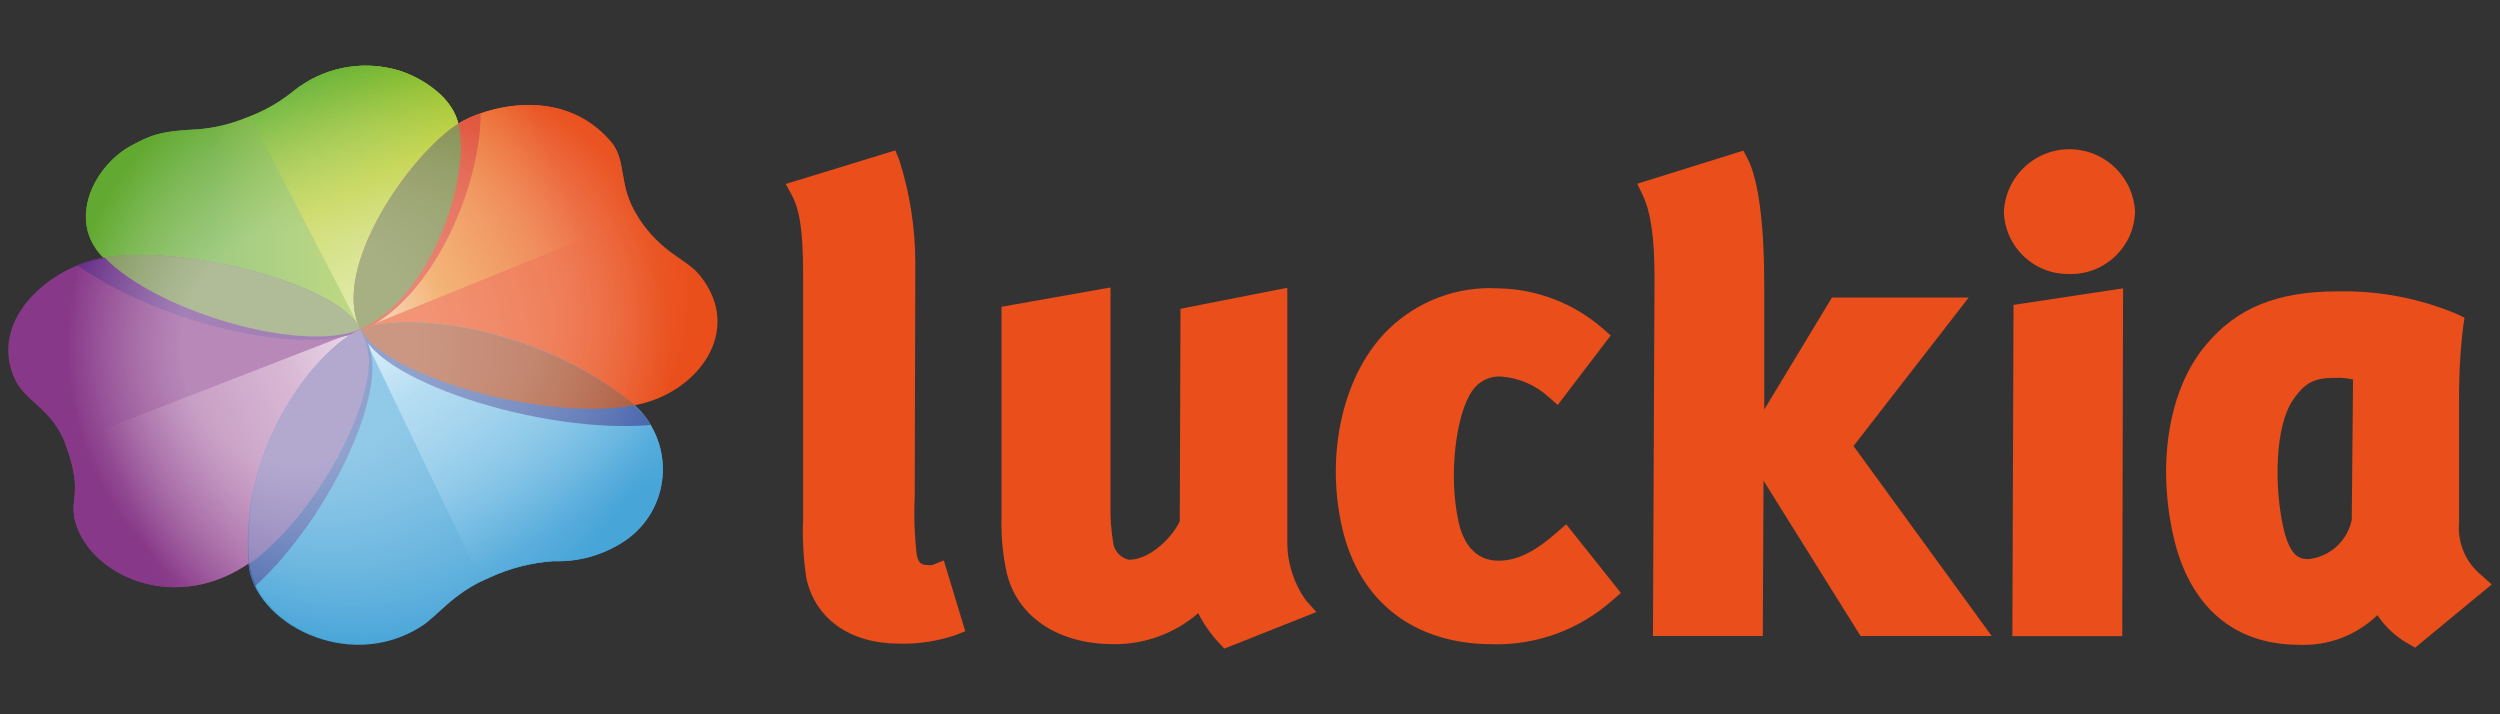
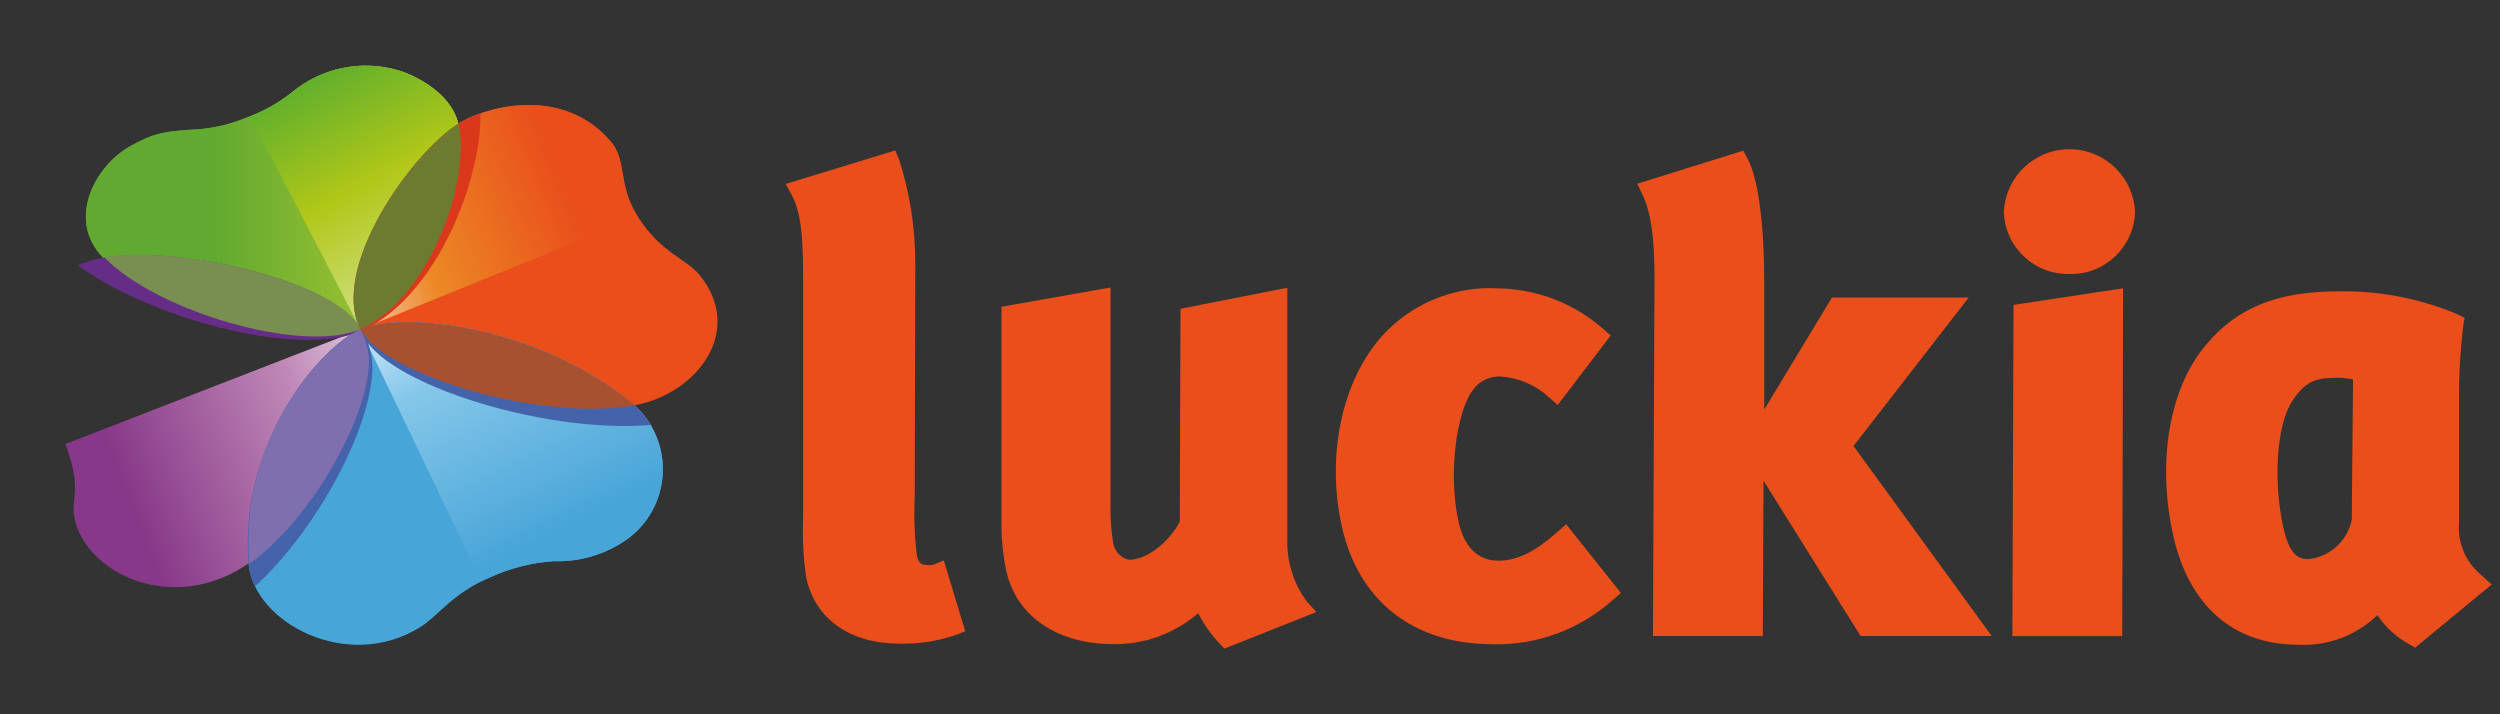
<svg xmlns="http://www.w3.org/2000/svg" height="160" id="luckia" viewBox="0 0 560 160" width="560">
  <rect x="0" y="0" width="560" height="160" fill="#333333" stroke="none" />
  <defs>
    <style>
      .cls-1 {
        clip-path: url(#clippath);
      }

      .cls-2 {
        fill: none;
      }

      .cls-2, .cls-3, .cls-4, .cls-5, .cls-6, .cls-7, .cls-8, .cls-9, .cls-10, .cls-11, .cls-12, .cls-13, .cls-14, .cls-15, .cls-16, .cls-17, .cls-18, .cls-19, .cls-20, .cls-21 {
        stroke-width: 0px;
      }

      .cls-3 {
        fill: url(#radial-gradient-2);
      }

      .cls-3, .cls-4 {
        isolation: isolate;
      }

      .cls-3, .cls-22 {
        opacity: .4;
      }

      .cls-4 {
        opacity: .3;
      }

      .cls-4, .cls-6 {
        fill: url(#radial-gradient);
      }

      .cls-5 {
        fill: url(#linear-gradient);
      }

      .cls-23 {
        clip-path: url(#clippath-1);
      }

      .cls-24 {
        clip-path: url(#clippath-4);
      }

      .cls-25 {
        clip-path: url(#clippath-3);
      }

      .cls-26 {
        clip-path: url(#clippath-2);
      }

      .cls-27 {
        clip-path: url(#clippath-7);
      }

      .cls-28 {
        clip-path: url(#clippath-6);
      }

      .cls-29 {
        clip-path: url(#clippath-5);
      }

      .cls-7 {
        fill: url(#linear-gradient-4);
      }

      .cls-8 {
        fill: url(#linear-gradient-2);
      }

      .cls-9 {
        fill: url(#linear-gradient-3);
      }

      .cls-10 {
        fill: url(#linear-gradient-5);
      }

      .cls-11 {
        fill: #798f52;
      }

      .cls-12 {
        fill: #48a5d8;
      }

      .cls-13 {
        fill: #5faf2d;
      }

      .cls-14 {
        fill: #6d7b31;
      }

      .cls-15 {
        fill: #873888;
      }

      .cls-16 {
        fill: #4563ab;
      }

      .cls-17 {
        fill: #db371b;
      }

      .cls-18 {
        fill: #a85130;
      }

      .cls-19 {
        fill: #806faf;
      }

      .cls-20 {
        fill: #662d86;
      }

      .cls-21 {
        fill: #e94e1b;
      }
    </style>
    <clipPath id="clippath">
      <path class="cls-2" d="M80.71,73.79c1.19,2.17,1.86,4.59,1.97,7.06,0,13.06-13.29,35.77-26.71,45.16-16.13,11.32-34.45,3.52-38.71-7.9-2.32-6.45,1.71-6.68-2.45-18.22-3.23-8.81-9.45-9.68-11.81-15.68-5.19-12.9,8.16-24.39,20.19-26.48,17.87-3.03,52.96,5.81,57.51,16.06Z" />
    </clipPath>
    <linearGradient gradientTransform="translate(-590.64 1387.55) rotate(68.79) scale(3.07 -2.46)" gradientUnits="userSpaceOnUse" id="linear-gradient" x1="-312.98" x2="-312.98" y1="416.01" y2="447.52">
      <stop offset=".2" stop-color="#873888" />
      <stop offset=".76" stop-color="#bf88b7" />
      <stop offset="1" stop-color="#dec3dc" />
    </linearGradient>
    <clipPath id="clippath-1">
      <path class="cls-2" d="M80.77,73.76c9.68-4.06,39.61-.97,61.29,16.97,7.95,7.15,8.6,19.38,1.45,27.33-.84.93-1.77,1.78-2.77,2.54-4.85,3.51-10.73,5.31-16.71,5.1-4.94.34-9.79,1.57-14.29,3.64-8.55,3.68-11.52,8.58-15.55,11.1-16.42,10.29-37.35-1.06-38.51-14.13-2.26-27.64,16.51-49,25.09-52.54Z" />
    </clipPath>
    <linearGradient gradientTransform="translate(-243.01 710.3) rotate(-26) scale(3.65 -2.39) skewX(-.02)" gradientUnits="userSpaceOnUse" id="linear-gradient-2" x1="163.03" x2="163.03" y1="149.66" y2="179.88">
      <stop offset=".17" stop-color="#48a5d8" />
      <stop offset=".75" stop-color="#85c7ea" />
      <stop offset="1" stop-color="#cae7f6" />
    </linearGradient>
    <clipPath id="clippath-2">
      <path class="cls-2" d="M80.64,73.63c-6.64-13.68,11.35-39.16,22.03-45.93,5.55-3.52,23-8.9,34.09,3.94,3.81,4.45,1.48,9.68,6.13,16.93,5.35,8.29,10.81,9.29,13.9,13.13,10.03,12.52-.71,26.38-14.35,29.03-20.42,4-56.71-6.61-61.8-17.1Z" />
    </clipPath>
    <linearGradient gradientTransform="translate(0 162) scale(1 -1)" gradientUnits="userSpaceOnUse" id="linear-gradient-3" x1="145.06" x2="73.25" y1="135.56" y2="106.56">
      <stop offset=".29" stop-color="#e94e1b" />
      <stop offset=".75" stop-color="#ec8825" />
      <stop offset="1" stop-color="#f5c6a8" />
    </linearGradient>
    <linearGradient gradientTransform="translate(0 162) scale(1 -1)" gradientUnits="userSpaceOnUse" id="linear-gradient-4" x1="19.22" x2="103.21" y1="116.9" y2="116.9">
      <stop offset=".34" stop-color="#61a930" />
      <stop offset="1" stop-color="#bccf33" />
    </linearGradient>
    <clipPath id="clippath-3">
      <path class="cls-2" d="M54.97,26.44c3.83-1.34,7.41-3.33,10.58-5.87,6.58-5.4,15.4-7.21,23.58-4.84,3.55,1,11.9,5,13.52,11.97,3.03,12.26-6.23,39.19-21.77,46.09-12.9,5.77-46.09-3.94-57.83-16.13-8.29-8.58-1.65-20.8,6.45-25.09,4.03-2.13,6.03-3.23,14.97-3.61,3.61-.31,7.16-1.16,10.52-2.52Z" />
    </clipPath>
    <linearGradient gradientTransform="translate(-1660.63 -671.8) rotate(151.49) scale(3.16 -1.73) skewX(-.07)" gradientUnits="userSpaceOnUse" id="linear-gradient-5" x1="-376.97" x2="-376.97" y1="827.13" y2="861.51">
      <stop offset="0" stop-color="#5faf2d" />
      <stop offset=".46" stop-color="#b1c718" />
      <stop offset="1" stop-color="#d5e395" />
    </linearGradient>
    <clipPath id="clippath-4">
      <path class="cls-2" d="M80.77,73.76c9.68-4.06,39.61-.97,61.29,16.97,7.95,7.15,8.6,19.38,1.45,27.33-.84.93-1.77,1.78-2.77,2.54-4.85,3.51-10.73,5.31-16.71,5.1-4.94.34-9.79,1.57-14.29,3.64-8.55,3.68-11.52,8.58-15.55,11.1-16.42,10.29-37.35-1.06-38.51-14.13-2.26-27.64,16.51-49,25.09-52.54Z" />
    </clipPath>
    <clipPath id="clippath-5">
      <path class="cls-2" d="M80.64,73.63c-6.64-13.68,11.35-39.16,22.03-45.93,5.55-3.52,23-8.9,34.09,3.94,3.81,4.45,1.48,9.68,6.13,16.93,5.35,8.29,10.81,9.29,13.9,13.13,10.03,12.52-.71,26.38-14.35,29.03-20.42,4-56.71-6.61-61.8-17.1Z" />
    </clipPath>
    <clipPath id="clippath-6">
      <path class="cls-2" d="M80.71,73.79c1.19,2.17,1.86,4.59,1.97,7.06,0,13.06-13.29,35.77-26.71,45.16-16.13,11.32-34.45,3.52-38.71-7.9-2.32-6.45,1.71-6.68-2.45-18.22-3.23-8.81-9.45-9.68-11.81-15.68-5.19-12.9,8.16-24.39,20.19-26.48,17.87-3.03,52.96,5.81,57.51,16.06Z" />
    </clipPath>
    <clipPath id="clippath-7">
-       <path class="cls-2" d="M156.8,61.63c-3.23-3.84-8.55-4.84-13.9-13.13-4.64-7.16-2.32-12.48-6.13-16.93-11.1-12.9-28.55-7.45-34.09-3.94v.06c-1.65-6.97-10-10.97-13.68-11.97-8.14-2.33-16.9-.52-23.45,4.84-3.13,2.53-6.66,4.51-10.45,5.87-3.33,1.35-6.84,2.2-10.42,2.52-8.93.55-10.93,1.48-14.97,3.61-8.19,4.29-14.84,16.51-6.45,25.09l.19.16c-12,2.16-25.22,13.48-20.06,26.45,2.35,5.87,8.64,6.87,11.81,15.68,4.16,11.55,0,11.81,2.45,18.22,3.87,11.39,22.09,19.19,38.22,8,1.16,12.9,22.09,24.42,38.51,14.13,4.03-2.52,7-7.42,15.55-11.1,4.5-2.07,9.34-3.31,14.29-3.64,5.98.21,11.86-1.58,16.71-5.1,8.55-6.42,10.27-18.55,3.86-27.1-.74-.99-1.58-1.91-2.5-2.74h.23c13.58-2.61,24.32-16.48,14.29-29Z" />
-     </clipPath>
+       </clipPath>
    <radialGradient cx="82.26" cy="84.32" fx="56.91" fy="84.32" gradientTransform="translate(0 162) scale(1 -1)" gradientUnits="userSpaceOnUse" id="radial-gradient" r="67.41">
      <stop offset=".39" stop-color="#fff" />
      <stop offset="1" stop-color="#fff" stop-opacity="0" />
    </radialGradient>
    <radialGradient cx="104.7" cy="96.08" fx="104.7" fy="96.08" gradientTransform="translate(0 162) scale(1 -1)" gradientUnits="userSpaceOnUse" id="radial-gradient-2" r="51.57">
      <stop offset=".38" stop-color="#fff" />
      <stop offset="1" stop-color="#fff" stop-opacity="0" />
    </radialGradient>
  </defs>
  <path class="cls-21" d="M201.41,144.17c-10.97,0-18.77-5.48-20.8-14.68-.66-4.45-.9-8.95-.71-13.45v-52.87c0-8.32-.19-15.03-2.48-19.35l-1.42-2.61,24.55-7.52.87,2.1c2.37,7.43,3.59,15.17,3.61,22.97l-.13,52.48c-.21,4.41-.05,8.84.48,13.22.42,1.77,1.1,2.1,2.32,2.1.4.06.8.06,1.19,0l2.52-1.03,4.81,15.87-2.13.84c-4.08,1.39-8.37,2.04-12.68,1.94ZM274.27,145.3l-1.16-1.23c-1.88-2-3.47-4.26-4.71-6.71-5.27,4.55-12.03,7.02-19,6.93-12.55,0-21.74-6.26-23.97-16.32-.82-3.87-1.18-7.82-1.1-11.77v-47.48l24.42-4.32v48.38c-.08,3.06.14,6.11.65,9.13.39,1.74,1.75,3.09,3.48,3.48,4.68,0,9.68-4.97,11.39-8.61l.16-47.61,23.93-4.71v57.16c.02,4.63,1.49,9.14,4.19,12.9l2.32,2.58-20.61,8.19ZM334.3,144.3c-17.71,0-29.97-9.68-33.71-26.29-3.74-16.61.32-34.45,10.48-44.29,6.54-6.33,15.43-9.64,24.51-9.13,8.65.14,16.97,3.34,23.48,9.03l1.74,1.52-11.87,15.58-1.97-1.74c-2.95-2.71-6.74-4.35-10.74-4.64-2.57-.15-5.03,1.08-6.45,3.23-3.45,4.81-5.48,18.45-3.03,29.42.87,3.94,3.23,8.61,8.9,8.61,4.16,0,8.23-2,13.22-6.45l1.97-1.71,12.26,15.39-1.81,1.55c-7.4,6.63-17.06,10.19-27,9.93ZM446.16,142.49l-30.97-42.58,25.8-33.26h-30.64l-15.16,25.09v-28.29c0-12.9-1.26-23.19-3.71-27.87l-.97-1.84-23.77,7.42,1.23,2.55c1.84,3.84,2.64,9.68,2.64,18.48l-.35,80.28h24.61l.16-34.8,21.74,34.8h29.38ZM451.03,68.3l-.26,74.19h24.61l.19-77.9-24.55,3.71ZM555.83,128.85c-3.55-2.9-5.42-7.37-5-11.93v-26.9c-.05-5.69.26-11.38.94-17.03l.29-1.81-1.65-.81c-8.49-3.57-17.63-5.31-26.84-5.1-13.42,0-22.58,3.71-29.42,11.97-8.23,9.68-11.03,26.16-7.35,42.71,3.52,15.77,13.48,24.48,28.13,24.48,6.54.31,12.91-2.1,17.61-6.64,1.78,2.68,4.18,4.89,7,6.45l1.45.84,17.16-14.16-2.32-2.06ZM526.8,116.4c-.95,4.74-4.87,8.32-9.68,8.84-2.06,0-4.19-.55-5.68-7.19-2.06-9.32-1.81-22.58,2.16-28.42,3.23-4.81,5.84-5,10.42-5,1.03.02,2.06.15,3.06.39l-.29,31.38ZM463.58,61.37c-7.9.2-14.48-6.03-14.71-13.93.38-8.11,7.27-14.38,15.38-14,7.58.36,13.65,6.42,14,14-.23,7.92-6.84,14.16-14.76,13.94-.02,0-.03,0-.05,0h.13Z" />
  <path class="cls-13" d="M54.97,26.44c3.83-1.34,7.41-3.33,10.58-5.87,6.58-5.4,15.4-7.21,23.58-4.84,3.55,1,11.9,5,13.52,11.97,3.03,12.26-6.23,39.19-21.77,46.09-12.9,5.77-46.09-3.94-57.83-16.13-8.29-8.58-1.65-20.8,6.45-25.09,4.03-2.13,6.03-3.23,14.97-3.61,3.61-.31,7.16-1.16,10.52-2.52Z" />
  <path class="cls-21" d="M80.64,73.63c-6.64-13.68,11.35-39.16,22.03-45.93,5.55-3.52,23-8.9,34.09,3.94,3.81,4.45,1.48,9.68,6.13,16.93,5.35,8.29,10.81,9.29,13.9,13.13,10.03,12.52-.71,26.38-14.35,29.03-20.42,4-56.71-6.61-61.8-17.1Z" />
  <path class="cls-12" d="M80.77,73.76c9.68-4.06,39.61-.97,61.29,16.97,7.95,7.15,8.6,19.38,1.45,27.33-.84.93-1.77,1.78-2.77,2.54-4.85,3.51-10.73,5.31-16.71,5.1-4.94.34-9.79,1.57-14.29,3.64-8.55,3.68-11.52,8.58-15.55,11.1-16.42,10.29-37.35-1.06-38.51-14.13-2.26-27.64,16.51-49,25.09-52.54Z" />
-   <path class="cls-15" d="M80.71,73.79c1.19,2.17,1.86,4.59,1.97,7.06,0,13.06-13.29,35.77-26.71,45.16-16.13,11.32-34.45,3.52-38.71-7.9-2.32-6.45,1.71-6.68-2.45-18.22-3.23-8.81-9.45-9.68-11.81-15.68-5.19-12.9,8.16-24.39,20.19-26.48,17.87-3.03,52.96,5.81,57.51,16.06Z" />
  <g class="cls-1">
    <path class="cls-5" d="M9.04,101.64l72.26-28.04,15.19,39.15-72.26,28.04-15.19-39.15Z" />
  </g>
  <g class="cls-23">
    <path class="cls-8" d="M156.51,115.24l-45.16,22.32-31.32-65.22,44.9-21.97,31.58,64.87Z" />
  </g>
  <g class="cls-26">
    <path class="cls-9" d="M152.31,44.69l-14.16-35.35-72.32,27.74,14.87,36.71,29.38-11.93,29.26-11.84,12.97-5.32Z" />
  </g>
  <path class="cls-7" d="M54.97,26.44c3.83-1.34,7.41-3.33,10.58-5.87,6.58-5.4,15.4-7.21,23.58-4.84,3.55,1,11.9,5,13.52,11.97,3.03,12.26-6.23,39.19-21.77,46.09-12.9,5.77-46.09-3.94-57.83-16.13-8.29-8.58-1.65-20.8,6.45-25.09,4.03-2.13,6.03-3.23,14.97-3.61,3.61-.31,7.16-1.16,10.52-2.52Z" />
  <g class="cls-25">
    <path class="cls-10" d="M54.8,23.63L92.51,5.41l26.51,51.09-37.93,17.9-26.29-50.77Z" />
  </g>
  <g class="cls-24">
    <g>
      <path class="cls-16" d="M81.35,75.17c-7.48-15.22,12.84-44.25,24.9-51.87,6.23-4,25.93-10.1,38.45,4.39,4.32,5.03,1.65,11.03,6.9,19.16,6.06,9.35,12.19,10.45,15.68,14.81,11.35,14.1-.77,29.77-16.13,32.8-23.09,4.52-64.03-7.45-69.8-19.29Z" />
      <path class="cls-16" d="M81.12,73.82c1.41,2.58,2.2,5.45,2.32,8.39-.19,15.39-15.68,42.19-31.51,53.35-18.97,13.35-40.64,4.13-45.51-9.32-2.74-7.61,2.03-7.87-2.87-21.51-3.77-10.39-11.19-11.58-13.93-18.51-6.13-15.32,9.68-28.74,23.84-31.22,20.9-3.68,62.32,6.77,67.67,18.84Z" />
    </g>
  </g>
  <g class="cls-29">
    <path class="cls-17" d="M50.06,17.63c4.53-1.61,8.75-3.97,12.48-7,7.87-6.44,18.39-8.6,28.16-5.77,4.39,1.19,14.29,5.97,16.29,14.19,3.61,14.64-7.42,46.8-26,55.06-15.48,6.87-55.06-4.74-69.06-19.35-9.9-10.19-1.97-24.84,7.81-29.97,4.81-2.35,7.1-3.55,17.87-4.13,4.28-.4,8.47-1.42,12.45-3.03Z" />
  </g>
  <g class="cls-28">
    <path class="cls-20" d="M50.06,17.63c4.53-1.61,8.75-3.97,12.48-7,7.87-6.44,18.39-8.6,28.16-5.77,4.39,1.19,14.29,5.97,16.29,14.19,3.61,14.64-7.42,46.8-26,55.06-15.48,6.87-55.06-4.74-69.06-19.35-9.9-10.19-1.97-24.84,7.81-29.97,4.81-2.35,7.1-3.55,17.87-4.13,4.28-.4,8.47-1.42,12.45-3.03Z" />
  </g>
  <path class="cls-14" d="M102.67,27.69c-10.71,6.84-28.68,32.26-22.03,45.96h.16c15.61-6.87,24.84-33.71,21.87-45.96Z" />
  <path class="cls-19" d="M82.67,80.85c-.1-2.47-.78-4.89-1.97-7.06-8.71,3.64-27.22,24.87-24.84,52.38h.16c13.35-9.55,26.48-32.26,26.64-45.32Z" />
  <path class="cls-18" d="M142.22,90.75c-21.84-17.9-51.74-21.13-61.45-17,5.32,10.42,41.09,20.87,61.45,17Z" />
  <path class="cls-11" d="M80.71,73.76c-4.55-10.22-39.64-19.06-57.35-16.13,11.71,12.16,44.35,21.68,57.35,16.13Z" />
  <g class="cls-27">
    <g class="cls-22">
      <path class="cls-6" d="M162.54,78.34c0-46.67-37.84-84.51-84.51-84.51C31.35-6.17-6.48,31.66-6.48,78.34c0,46.67,37.84,84.51,84.51,84.51h0c46.67,0,84.51-37.84,84.51-84.51Z" />
      <path class="cls-4" d="M162.54,78.34c0-46.67-37.84-84.51-84.51-84.51C31.35-6.17-6.48,31.66-6.48,78.34c0,46.67,37.84,84.51,84.51,84.51h0c46.67,0,84.51-37.84,84.51-84.51Z" />
-       <path class="cls-3" d="M172.99,100.33c.02-46.69-37.82-84.56-84.51-84.57C41.79,15.74,3.92,53.58,3.91,100.27c-.02,46.69,37.82,84.56,84.51,84.57.02,0,.04,0,.06,0,46.67,0,84.51-37.84,84.51-84.51Z" />
+       <path class="cls-3" d="M172.99,100.33c.02-46.69-37.82-84.56-84.51-84.57C41.79,15.74,3.92,53.58,3.91,100.27Z" />
    </g>
  </g>
</svg>